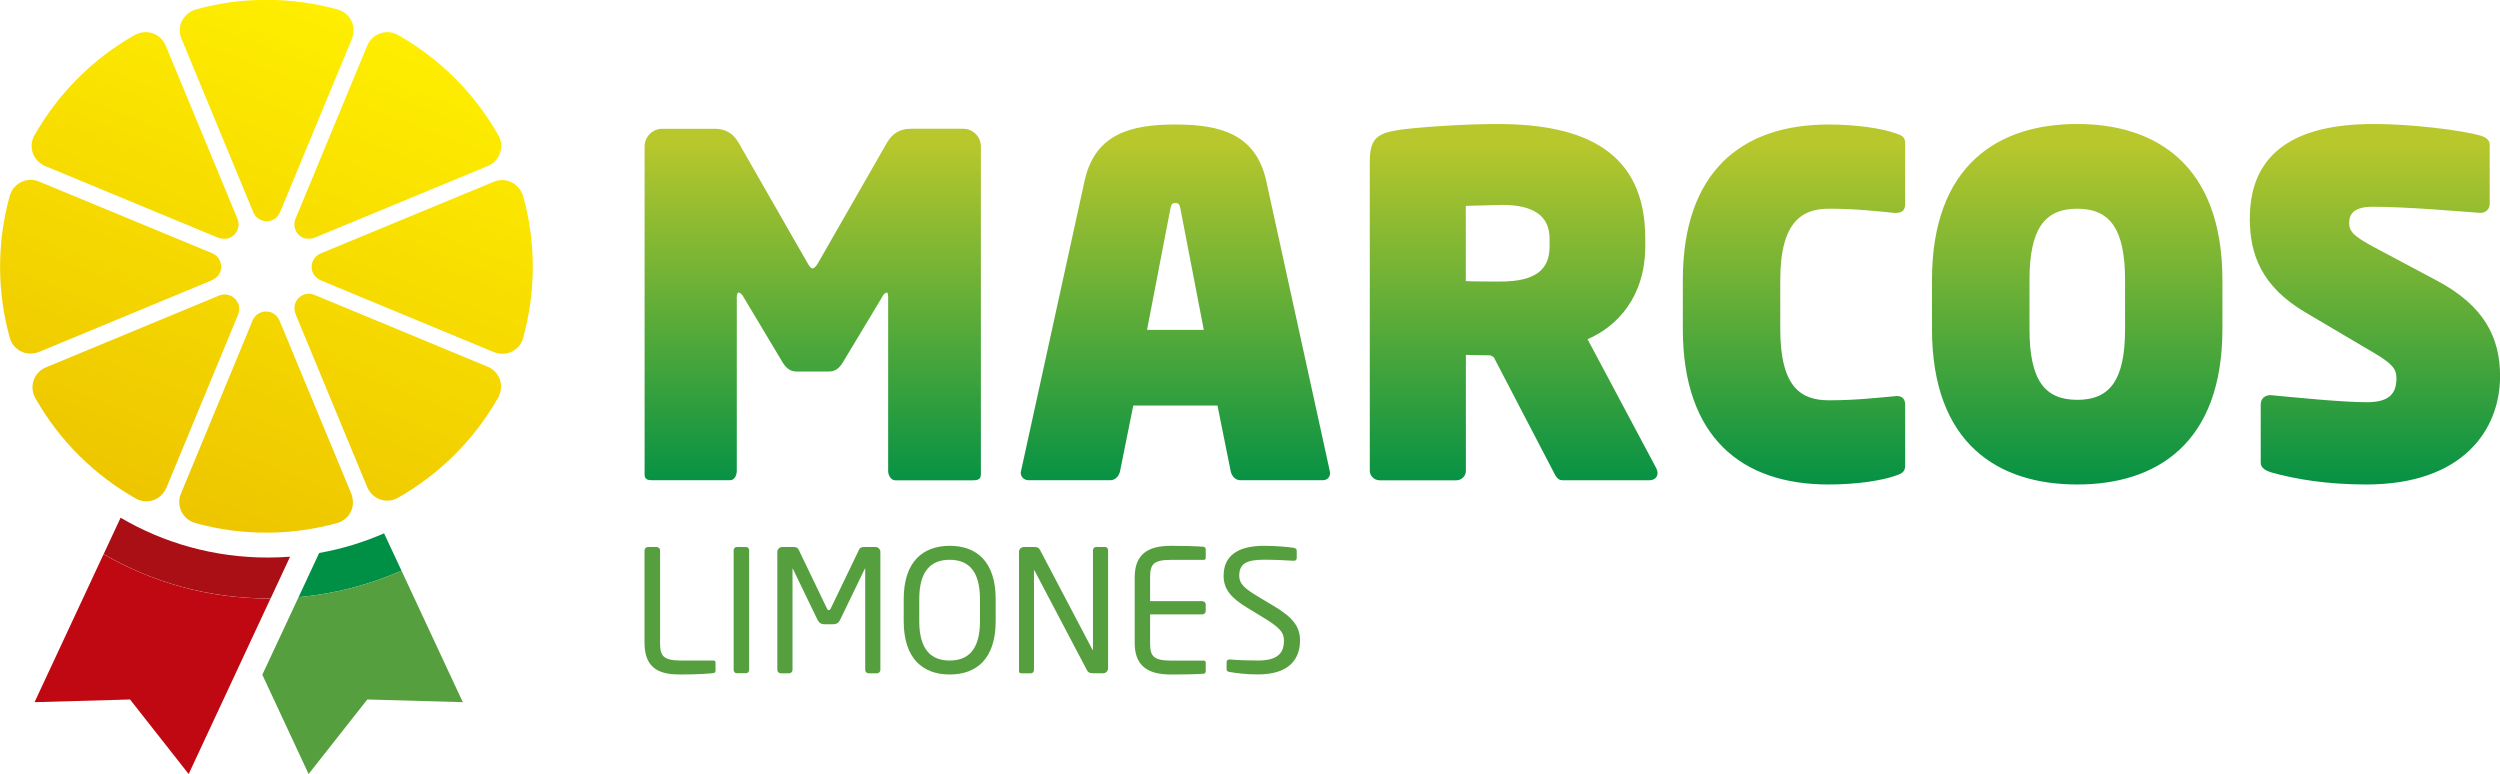
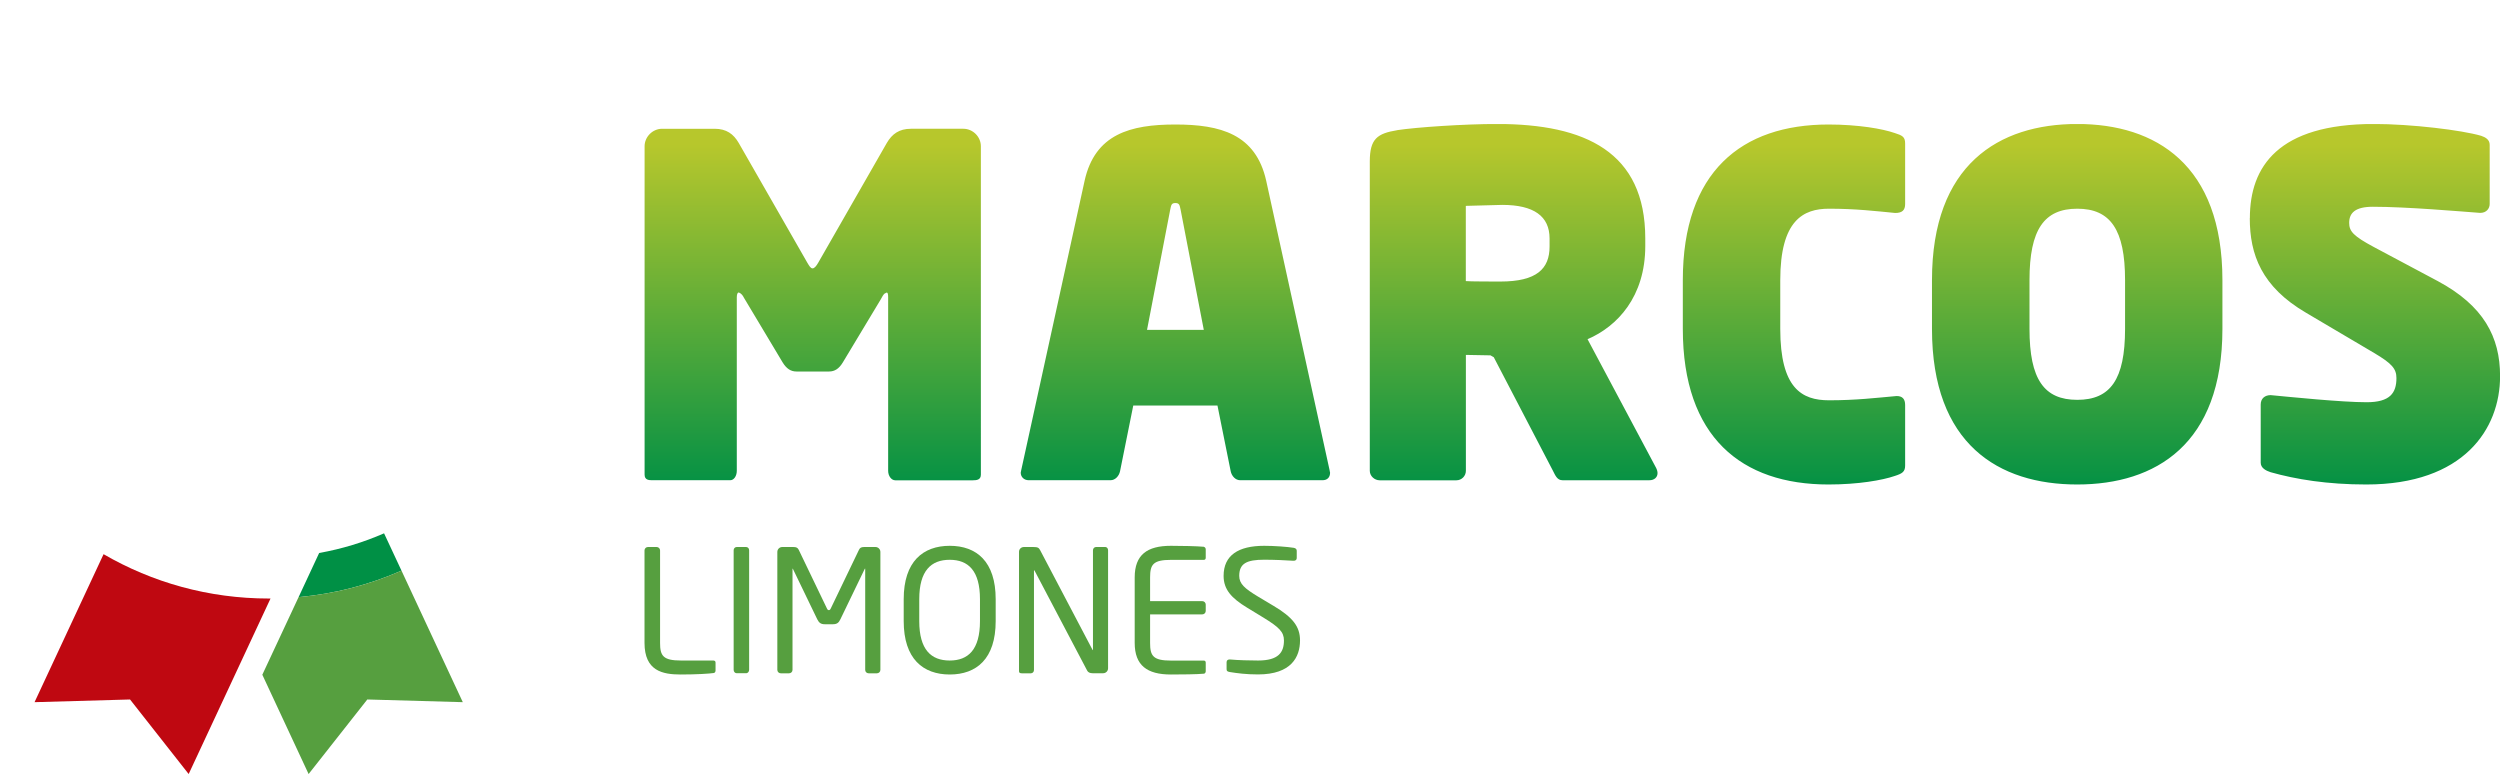
<svg xmlns="http://www.w3.org/2000/svg" id="Capa_2" data-name="Capa 2" viewBox="0 0 334.32 103.51">
  <defs>
    <style>      .cls-1, .cls-2, .cls-3, .cls-4, .cls-5, .cls-6, .cls-7, .cls-8 {        stroke-width: 0px;      }      .cls-1, .cls-4 {        fill: #569f3f;      }      .cls-2 {        fill: url(#Degradado_sin_nombre_13);      }      .cls-3 {        fill: #009045;      }      .cls-3, .cls-4 {        fill-rule: evenodd;      }      .cls-5 {        fill: none;      }      .cls-9 {        clip-path: url(#clippath-1);      }      .cls-6 {        fill: #aa0f16;      }      .cls-10 {        clip-path: url(#clippath);      }      .cls-7 {        fill: url(#Degradado_sin_nombre);      }      .cls-8 {        fill: #bf0811;      }    </style>
    <clipPath id="clippath">
      <path class="cls-5" d="M121.82,17.22c-1.58,0-2.53.7-3.23,1.9l-9.17,16.01c-.25.44-.51.76-.76.76s-.44-.32-.7-.76l-9.17-16.01c-.7-1.2-1.64-1.9-3.23-1.9h-7.02c-1.27,0-2.34,1.08-2.34,2.34v43.9c0,.7.51.76,1.01.76h10.44c.5,0,.88-.57.88-1.27v-23.21c0-.44.13-.63.25-.63.38.13.57.44.7.7l5.19,8.67c.51.82,1.08,1.2,1.83,1.2h4.37c.76,0,1.33-.38,1.83-1.2l5.06-8.41c.13-.25.44-.82.57-.82.13-.06.19-.13.25-.13.13,0,.19.19.19.63v23.21c0,.7.44,1.27.95,1.27h10.38c.51,0,1.07-.06,1.07-.76V19.56c0-1.27-1.07-2.34-2.34-2.34h-7.02ZM156.49,28.04c.13-.57.13-.89.69-.89s.57.32.7.89l3.1,16.07h-7.59l3.1-16.07ZM145.04,24.18l-8.48,38.72c0,.13-.06.19-.06.31,0,.57.44,1.01,1.07,1.01h10.94c.63,0,1.14-.57,1.27-1.2l1.77-8.79h11.26l1.77,8.79c.13.63.63,1.2,1.27,1.2h11.01c.63,0,1.01-.38,1.01-1.01,0-.06-.06-.19-.06-.31l-8.48-38.72c-1.39-6.26-6.14-7.53-12.15-7.53s-10.75,1.27-12.14,7.53M225.04,37.46v6.52c0,14.49,7.85,20.81,19.48,20.81,3.99,0,7.21-.57,8.86-1.14,1.01-.32,1.39-.57,1.39-1.39v-8.1c0-.82-.38-1.2-1.14-1.2-2.78.25-5.44.57-9.05.57s-6.51-1.58-6.51-9.55v-6.52c0-8.03,3.1-9.55,6.51-9.55,3.61,0,6.26.32,8.86.57.95,0,1.33-.38,1.33-1.2v-8.1c0-.88-.38-1.07-1.39-1.39-1.64-.57-4.87-1.14-8.86-1.14-11.64,0-19.48,6.33-19.48,20.81M196.02,37.59v-10.06c.38,0,4.43-.13,4.87-.13,4.24,0,6.33,1.52,6.33,4.49v1.08c0,2.97-1.71,4.68-6.58,4.68-.38,0-4.3,0-4.62-.06M186.85,17.41c-2.66.44-3.67,1.14-3.67,4.18v41.37c0,.7.63,1.27,1.33,1.27h10.25c.7,0,1.27-.57,1.27-1.27v-15.5c.63,0,2.65.06,3.29.06l.44.25,7.91,15.18c.32.63.57,1.27,1.27,1.27h11.64c.63,0,1.08-.38,1.08-.95,0-.19-.06-.44-.19-.7l-9.17-17.21c3.99-1.71,7.72-5.69,7.72-12.46v-1.01c0-11.58-8.04-15.31-19.8-15.31-4.49,0-10.82.44-13.35.82M271.4,43.98v-6.52c0-6.77,1.96-9.55,6.39-9.55s6.39,2.79,6.39,9.55v6.52c0,6.77-1.96,9.49-6.39,9.49s-6.39-2.72-6.39-9.49M258.36,37.46v6.52c0,15.44,8.92,20.81,19.42,20.81s19.42-5.38,19.42-20.81v-6.52c0-15.44-8.92-20.88-19.42-20.88s-19.42,5.44-19.42,20.88M300.86,29.18c0,4.87,1.58,9.17,7.53,12.65l9.11,5.38c2.34,1.39,2.97,2.09,2.97,3.35,0,2.02-.88,3.23-3.98,3.23-3.35,0-10.18-.7-12.84-.95-.76,0-1.33.44-1.33,1.26v7.78c0,.7.7,1.07,1.33,1.27,3.35.95,7.59,1.64,12.78,1.64,13.03,0,17.9-7.4,17.9-14.49,0-5.25-2.21-9.43-8.35-12.72l-8.54-4.55c-2.72-1.46-3.29-2.09-3.29-3.23,0-1.33.82-2.15,3.16-2.15,4.55,0,11.77.63,14.36.82.82,0,1.27-.57,1.27-1.2v-7.91c0-.69-.57-1.01-1.14-1.2-2.59-.76-9.36-1.58-14.36-1.58-12.78,0-16.57,5.69-16.57,12.59" />
    </clipPath>
    <linearGradient id="Degradado_sin_nombre" data-name="Degradado sin nombre" x1="-281.96" y1="-366.7" x2="-280.96" y2="-366.7" gradientTransform="translate(-17466.85 -13527.3) rotate(-90) scale(48.21 -48.21)" gradientUnits="userSpaceOnUse">
      <stop offset="0" stop-color="#009045" />
      <stop offset=".97" stop-color="#b7c72c" />
      <stop offset="1" stop-color="#b7c72c" />
    </linearGradient>
    <clipPath id="clippath-1">
      <path class="cls-5" d="M4.45,20.63c-.35-.84-.27-1.74.13-2.48,3.1-5.49,7.68-10.21,13.44-13.47.11-.06.24-.11.36-.16.36-.15.74-.22,1.1-.22,1.14,0,2.21.67,2.67,1.78l9.61,23.19c.41.99-.07,2.13-1.06,2.54-.49.2-1.1.15-1.55-.03L6.08,22.22c-.68-.28-1.33-.85-1.63-1.59ZM33.87,28.39c.41.99,1.55,1.45,2.54,1.04.49-.2.88-.67,1.07-1.12l9.56-23.07c.28-.68.34-1.54.03-2.28-.35-.84-1.04-1.43-1.85-1.67-3.09-.86-6.31-1.31-9.56-1.31s-6.33.42-9.46,1.28c-.12.03-.25.09-.37.14-1.48.61-2.18,2.3-1.56,3.78l9.6,23.19ZM40.56,31.8c.49.2,1.1.15,1.55-.03l23.07-9.55c.68-.28,1.33-.85,1.63-1.59.35-.84.27-1.74-.13-2.48-3.1-5.49-7.68-10.2-13.44-13.47-.11-.06-.24-.12-.35-.16-.36-.15-.74-.22-1.1-.22-1.14,0-2.21.67-2.67,1.79l-9.61,23.19c-.41.99.07,2.13,1.06,2.54ZM28.31,37.48c.45-.19.92-.58,1.12-1.07.41-.99-.06-2.13-1.04-2.54L5.2,24.27c-.36-.15-.74-.22-1.1-.22-1.13,0-2.21.67-2.67,1.78-.05.12-.1.25-.13.37-1.77,6.38-1.67,12.95.02,19.02.24.81.83,1.5,1.67,1.85.74.31,1.59.25,2.28-.03l23.06-9.56ZM31.84,40.58c-.31-.75-1.04-1.21-1.8-1.21-.24,0-.49.05-.73.15l-23.18,9.61c-1.48.61-2.18,2.3-1.56,3.78.05.12.1.25.17.35,3.26,5.76,7.98,10.34,13.46,13.43.74.4,1.65.48,2.48.13.74-.31,1.3-.95,1.59-1.63l9.55-23.07c.19-.46.24-1.06.03-1.55ZM69.96,26.24c-.03-.12-.08-.25-.14-.37-.46-1.11-1.54-1.79-2.67-1.79-.37,0-.74.07-1.1.22l-23.19,9.6c-.99.41-1.45,1.55-1.04,2.54.2.49.67.88,1.12,1.07l23.06,9.56c.68.28,1.54.34,2.28.03.84-.35,1.42-1.04,1.66-1.85,1.69-6.07,1.79-12.64.02-19.02ZM37.4,42.92c-.19-.45-.58-.92-1.07-1.12-.24-.1-.5-.15-.74-.15-.76,0-1.49.45-1.8,1.19l-9.6,23.19c-.61,1.47.09,3.17,1.56,3.78.12.05.25.1.37.14,6.38,1.76,12.95,1.67,19.02-.02.81-.24,1.5-.83,1.85-1.67.31-.74.25-1.59-.03-2.28l-9.56-23.06ZM65.22,49.04l-23.18-9.61c-.24-.1-.49-.15-.73-.15-.76,0-1.49.46-1.8,1.21-.2.49-.15,1.09.03,1.55l9.55,23.06c.28.68.85,1.33,1.59,1.63.84.35,1.74.27,2.48-.13,5.49-3.1,10.2-7.68,13.46-13.43.06-.11.12-.24.16-.36.61-1.48-.09-3.17-1.56-3.78Z" />
    </clipPath>
    <linearGradient id="Degradado_sin_nombre_13" data-name="Degradado sin nombre 13" x1="-276.07" y1="-370.49" x2="-275.07" y2="-370.49" gradientTransform="translate(-17495.11 -27633.15) rotate(-69) scale(70.94 -70.94)" gradientUnits="userSpaceOnUse">
      <stop offset="0" stop-color="#edc500" />
      <stop offset="1" stop-color="#feee00" />
    </linearGradient>
  </defs>
  <g id="Capa_1-2" data-name="Capa 1">
    <g>
      <path class="cls-8" d="M36.18,80.03l-10.95,23.48-7.84-9.97-12.77.36,9.23-19.79c6.49,3.77,14.04,5.93,22.09,5.93h.24Z" />
      <path class="cls-3" d="M53.69,76.31c-4.27,1.88-8.91,3.11-13.76,3.54l2.75-5.9c3.03-.54,5.94-1.43,8.68-2.63l2.33,4.99Z" />
      <path class="cls-1" d="M61.89,93.9l-12.77-.36-7.85,9.97-6.19-13.28,4.85-10.38c4.85-.43,9.49-1.66,13.76-3.54l8.2,17.59Z" />
-       <path class="cls-6" d="M16.12,69.23c5.77,3.39,12.5,5.33,19.68,5.33,1.01,0,2-.04,2.99-.11l-2.6,5.58h-.24c-8.05,0-15.6-2.16-22.09-5.93l2.27-4.87Z" />
      <g class="cls-10">
        <rect class="cls-7" x="86.2" y="16.59" width="248.12" height="48.2" />
      </g>
      <g class="cls-9">
-         <polyline class="cls-2" points="-24.47 62.5 8.79 -24.16 95.72 9.21 62.45 95.86 -24.47 62.5" />
-       </g>
+         </g>
      <g>
        <path class="cls-4" d="M95.46,88.33h-4.39c-2.41,0-2.8-.64-2.8-2.36v-12.37c0-.25-.21-.45-.46-.45h-1.16c-.25,0-.46.2-.46.45v12.37c0,3.75,2.41,4.23,4.84,4.23,2.14,0,3.84-.11,4.43-.2.14-.02.23-.18.23-.32v-1.07c0-.16-.09-.27-.25-.27Z" />
        <path class="cls-4" d="M99.77,73.15h-1.25c-.25,0-.41.21-.41.43v16c0,.25.18.45.41.45h1.25c.25,0,.41-.23.41-.45v-16c0-.25-.18-.43-.41-.43Z" />
        <path class="cls-4" d="M117.07,73.15h-1.48c-.41,0-.59.09-.73.39l-3.75,7.8c-.09.2-.16.25-.27.25s-.18-.05-.27-.25l-3.75-7.8c-.14-.29-.32-.39-.73-.39h-1.48c-.36,0-.66.29-.66.66v15.78c0,.25.21.45.46.45h1.11c.25,0,.46-.2.46-.45v-13.48s0-.07.02-.07.02,0,.04.05l3.25,6.73c.23.45.46.66,1.02.66h1.05c.57,0,.8-.2,1.02-.66l3.25-6.73s.02-.05.05-.05.02.02.02.07v13.48c0,.25.2.45.46.45h1.11c.25,0,.46-.2.46-.45v-15.78c0-.37-.3-.66-.66-.66Z" />
        <path class="cls-4" d="M127.01,72.99c-3.57,0-6.16,2.09-6.16,7.14v2.93c0,5.05,2.59,7.14,6.16,7.14s6.14-2.09,6.14-7.14v-2.93c0-5.05-2.57-7.14-6.14-7.14ZM131.05,83.06c0,3.82-1.57,5.27-4.05,5.27s-4.07-1.45-4.07-5.27v-2.93c0-3.82,1.59-5.27,4.07-5.27s4.05,1.45,4.05,5.27v2.93Z" />
        <path class="cls-4" d="M147.78,73.15h-1.21c-.23,0-.41.2-.41.43v13.3s0,.07-.02.07l-.05-.07-6.98-13.28c-.18-.34-.3-.45-.93-.45h-1.25c-.36,0-.66.27-.66.64v15.98c0,.23.18.27.41.27h1.18c.23,0,.41-.2.41-.43v-13.28s0-.07.02-.07.05.02.07.07l7.02,13.34c.11.23.36.36.73.36h1.41c.36,0,.66-.29.66-.66v-15.8c0-.23-.16-.43-.41-.43Z" />
        <path class="cls-4" d="M161.01,73.12c-.95-.09-3.09-.13-4.43-.13-3.18,0-4.84,1.2-4.84,4.23v8.75c0,3.02,1.66,4.23,4.84,4.23,1.34,0,3.57-.02,4.43-.11.14-.02.23-.18.23-.32v-1.16c0-.16-.09-.27-.25-.27h-4.39c-2.41,0-2.8-.64-2.8-2.36v-3.82h6.98c.25,0,.46-.2.46-.45v-.86c0-.25-.2-.46-.46-.46h-6.98v-3.16c0-1.73.39-2.36,2.8-2.36h4.39c.16,0,.25-.11.25-.27v-1.14c0-.14-.09-.29-.23-.32Z" />
        <path class="cls-4" d="M170.29,81.01l-2.09-1.25c-1.73-1.05-2.48-1.68-2.48-2.75,0-1.66,1-2.16,3.34-2.16,1.32,0,2.91.07,3.91.14h.05c.23,0,.39-.14.39-.36v-.98c0-.23-.16-.34-.39-.39-.86-.14-2.62-.27-3.96-.27-3.46,0-5.43,1.27-5.43,4.02,0,1.82,1.05,2.98,3.14,4.25l2.2,1.34c2.07,1.27,2.73,1.91,2.73,3.05,0,1.59-.73,2.68-3.46,2.68-1.05,0-2.7-.04-3.75-.14h-.07c-.21,0-.39.11-.39.36v.91c0,.25.05.34.43.41,1,.16,2.18.32,3.77.32,4.48,0,5.62-2.36,5.62-4.55,0-1.82-.93-3.07-3.57-4.64Z" />
      </g>
    </g>
  </g>
</svg>